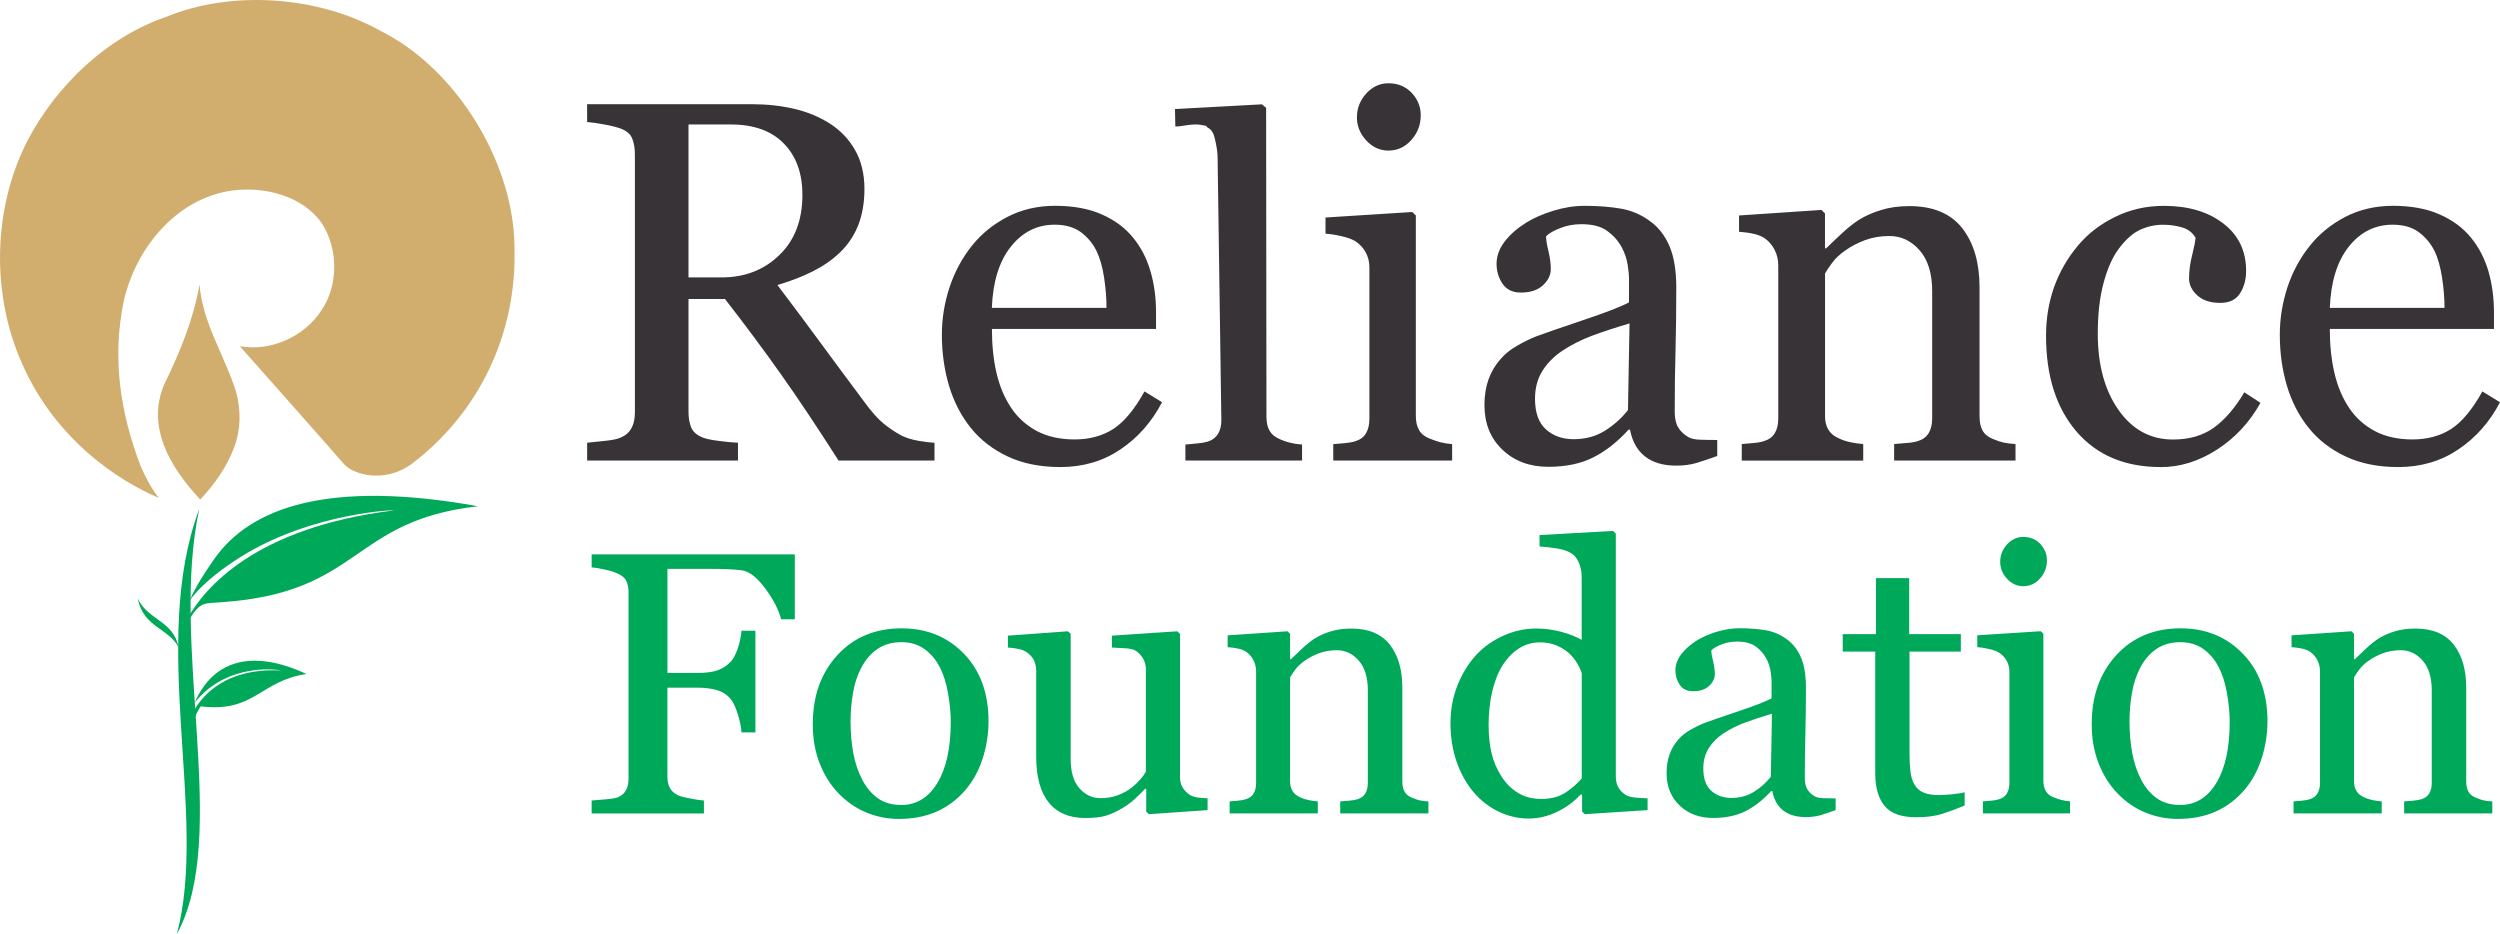
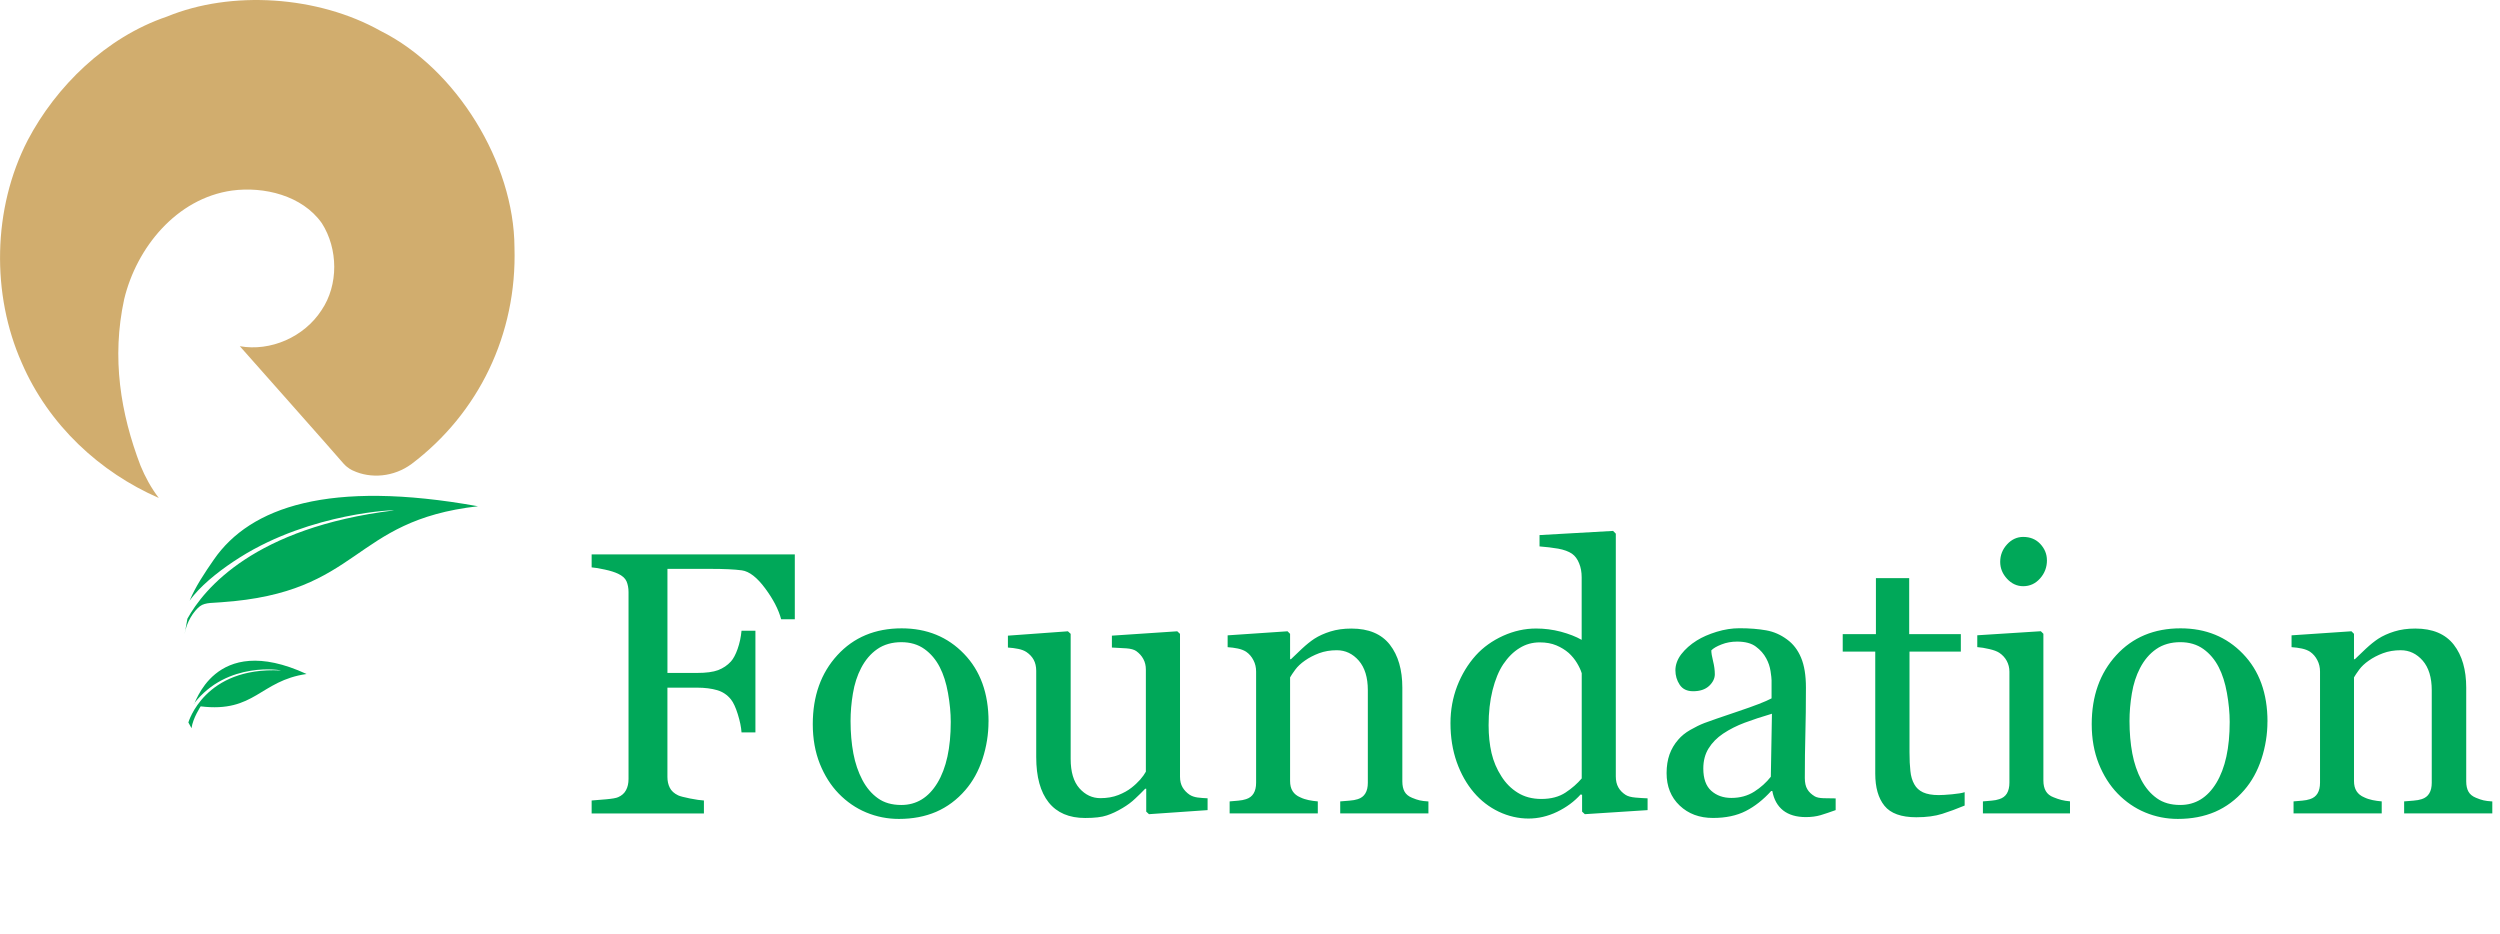
<svg xmlns="http://www.w3.org/2000/svg" id="Layer_1" data-name="Layer 1" viewBox="0 0 900 336.33">
  <defs>
    <style>
      .cls-1 {
        fill: #383336;
      }

      .cls-1, .cls-2, .cls-3 {
        fill-rule: evenodd;
      }

      .cls-2 {
        fill: #d1ad6e;
      }

      .cls-3, .cls-4 {
        fill: #00a859;
      }
    </style>
  </defs>
-   <path class="cls-3" d="m64.29,233.06c-1.78-9.58-11.06-9.79-14.67-17.56,1.93,10.35,11.14,10.61,14.67,17.56" />
  <path class="cls-4" d="m67.82,260.07s5.74-20.13,33.22-18.7c.88-.02-19.25-3.72-31.27,12.01.31,1.4,6.74-26.38,40.6-10.74-16.78,2.39-18.59,14.03-38.13,11.65,0,0-2.84,4.28-3.29,7.87l-1.14-2.08Z" />
  <path class="cls-4" d="m67.46,222.74c6.03-10.89,24.18-32.79,74.21-38.98,1.7-.31-29.47.59-55.32,16.91-6.02,3.79-12.47,8.7-16.58,13.62-.52.61-1.02,1.28-1.51,1.96,2.07-5.02,5.48-10.12,8.8-14.9,13.01-18.73,41.31-28.77,95.01-19.1-46.07,5.23-41.71,31.09-92.39,34.56-2.44.27-5.81-.03-7.7,1.43-2.25,1.75-4.88,5.7-5.53,10.09l1.02-5.59Z" />
-   <path class="cls-3" d="m63.64,336.33c11.43-42.47-9.99-104.88,8.12-153.16-10.81,49.46,11.27,117.72-8.12,153.16" />
  <path class="cls-2" d="m148.17,167.02c-6.36,4.71-14.7,5.41-21.16,2.36,0,0-1.76-.69-3.42-2.58-1.41-1.75-37.15-42.05-37.15-42.05l-.12-.12c11.05,1.99,23.17-3.3,29.4-12.92,6.24-9.16,6-22.2.14-31.36-7.06-10-20.82-13.29-32.35-11.75-19.98,2.82-34.35,20.56-38.81,39.12-4.58,21.13-1.3,41.11,5.88,59.91,1.64,4,3.87,8.11,6.59,11.64-21.03-9.17-39.62-26.08-49.38-48.75-10.84-24.44-10.58-55.35,2.23-80.12C20.13,31.21,38,13.47,60.11,5.97c23.15-9.53,54.32-7.52,76.9,5.16,27.38,13.64,48.07,47.59,48.2,77.9.95,31.35-12.95,59.78-37.03,77.99" />
-   <path class="cls-2" d="m71.26,178.9c-10.22-11.06-18.46-25.39-12.23-40.31,5.54-11.39,10.46-23.02,12.82-36.18.94,13.75,9.28,25.96,13.28,39.13,1.55,6.33,1.64,12.93-.82,19.49-2.71,7.18-7.05,13.28-12.23,18.8l-.83-.93Z" />
  <path class="cls-4" d="m897.23,292.83h-31.74v-4.33c1.01-.09,2.13-.18,3.32-.27,1.21-.09,2.2-.27,3.01-.54,1.21-.38,2.13-1.08,2.71-2.06.61-.99.9-2.27.9-3.84v-33.33c0-4.6-1.1-8.14-3.25-10.63-2.18-2.49-4.82-3.75-7.92-3.75-2.33,0-4.46.36-6.39,1.08-1.91.72-3.63,1.61-5.12,2.67-1.44,1.01-2.6,2.09-3.45,3.25-.85,1.17-1.48,2.09-1.86,2.78v37.28c0,1.48.29,2.71.92,3.68.61.96,1.52,1.7,2.76,2.22.92.45,1.91.76,2.98.99,1.08.22,2.17.38,3.32.47v4.33h-31.74v-4.33c1.01-.09,2.04-.18,3.12-.27,1.08-.09,2-.27,2.8-.54,1.21-.38,2.13-1.08,2.71-2.06.6-.99.9-2.27.9-3.84v-40.01c0-1.5-.31-2.87-.96-4.1-.63-1.26-1.52-2.29-2.65-3.07-.83-.52-1.82-.9-2.96-1.14-1.14-.25-2.38-.4-3.68-.49v-4.26l21.56-1.46.92.92v9.13h.32c1.05-1.03,2.38-2.31,3.95-3.77,1.57-1.46,3.07-2.67,4.46-3.59,1.64-1.05,3.56-1.93,5.79-2.62,2.24-.7,4.75-1.05,7.56-1.05,6.21,0,10.83,1.95,13.84,5.81,3.01,3.88,4.48,9.04,4.48,15.48v33.71c0,1.55.27,2.78.81,3.72.52.94,1.41,1.68,2.69,2.2,1.05.45,1.95.74,2.71.92.76.18,1.84.32,3.18.4v4.33Zm-94.54-32.93c0-3.28-.34-6.75-.99-10.41-.65-3.66-1.64-6.75-2.96-9.31-1.39-2.71-3.23-4.89-5.52-6.53-2.29-1.64-5.07-2.47-8.34-2.47s-6.26.83-8.64,2.49c-2.4,1.66-4.33,3.95-5.83,6.84-1.39,2.67-2.38,5.72-2.94,9.13-.58,3.43-.85,6.73-.85,9.94,0,4.19.34,8.07,1.01,11.66.67,3.56,1.77,6.75,3.25,9.56,1.48,2.8,3.36,5,5.61,6.59,2.26,1.62,5.07,2.4,8.39,2.4,5.47,0,9.8-2.65,13.01-7.94,3.21-5.32,4.8-12.63,4.8-21.96Zm13.59-.13c0,4.55-.72,9.04-2.15,13.44-1.46,4.42-3.52,8.14-6.19,11.21-3.01,3.5-6.53,6.1-10.5,7.83-3.99,1.71-8.46,2.56-13.41,2.56-4.13,0-8.05-.78-11.77-2.33-3.72-1.55-7.02-3.83-9.91-6.8-2.85-2.94-5.11-6.53-6.8-10.74-1.68-4.24-2.53-8.97-2.53-14.24,0-10.12,2.94-18.39,8.84-24.83,5.9-6.44,13.61-9.67,23.17-9.67,9.06,0,16.55,3.07,22.43,9.17,5.9,6.1,8.84,14.24,8.84,24.4Zm-79.38-58.07c0,2.49-.81,4.67-2.47,6.53-1.64,1.86-3.66,2.8-6.08,2.8-2.22,0-4.17-.9-5.81-2.67-1.64-1.77-2.47-3.81-2.47-6.08,0-2.42.83-4.51,2.47-6.3,1.64-1.79,3.59-2.69,5.81-2.69,2.51,0,4.55.83,6.14,2.51,1.59,1.71,2.4,3.66,2.4,5.9Zm8.28,91.13h-31.33v-4.33c1.01-.09,2.04-.18,3.12-.27,1.08-.09,2-.27,2.78-.54,1.23-.38,2.15-1.08,2.74-2.06.58-.99.9-2.27.9-3.84v-40.01c0-1.41-.34-2.69-.96-3.86-.63-1.17-1.52-2.13-2.67-2.91-.83-.54-2.02-.99-3.61-1.35-1.57-.38-3.01-.6-4.33-.7v-4.26l22.88-1.46.92.92v52.84c0,1.52.29,2.8.88,3.81.58.99,1.52,1.75,2.8,2.22.96.4,1.91.72,2.83.96.92.22,1.93.4,3.07.49v4.33Zm-37.91-2.83c-2.85,1.19-5.54,2.17-8.07,2.98-2.56.81-5.65,1.23-9.33,1.23-5.43,0-9.26-1.39-11.46-4.13-2.22-2.74-3.32-6.59-3.32-11.6v-43.9h-11.71v-6.3h11.95v-20.16h11.98v20.16h18.59v6.3h-18.48v36.22c0,2.71.11,4.98.32,6.79.18,1.82.65,3.41,1.41,4.76.7,1.28,1.75,2.24,3.14,2.89,1.41.65,3.3.99,5.65.99,1.1,0,2.71-.09,4.82-.29,2.13-.2,3.63-.45,4.51-.76v4.8Zm-69.37-33.06c-3.72,1.1-7,2.18-9.8,3.23-2.8,1.05-5.41,2.35-7.8,3.95-2.2,1.48-3.93,3.25-5.2,5.29-1.26,2.02-1.91,4.44-1.91,7.25,0,3.63.96,6.33,2.87,8.03,1.91,1.7,4.33,2.56,7.24,2.56,3.12,0,5.86-.76,8.23-2.26,2.36-1.5,4.35-3.3,5.97-5.36l.4-22.68Zm22.92,34.7c-2.06.74-3.86,1.35-5.41,1.82-1.57.45-3.32.69-5.29.69-3.43,0-6.15-.81-8.19-2.4-2.04-1.61-3.34-3.95-3.9-7h-.4c-2.85,3.14-5.9,5.56-9.17,7.22-3.25,1.66-7.18,2.49-11.78,2.49-4.87,0-8.86-1.48-12-4.46-3.14-2.98-4.71-6.89-4.71-11.69,0-2.51.36-4.73,1.05-6.71.72-1.97,1.75-3.75,3.16-5.34,1.1-1.3,2.53-2.47,4.33-3.5,1.79-1.03,3.5-1.86,5.07-2.47,1.97-.74,5.97-2.13,11.98-4.15,6.03-2.02,10.09-3.59,12.2-4.73v-6.5c0-.56-.11-1.66-.36-3.28-.25-1.61-.76-3.16-1.55-4.6-.87-1.64-2.11-3.05-3.72-4.24-1.59-1.21-3.86-1.82-6.79-1.82-2.02,0-3.88.34-5.61,1.03-1.73.67-2.96,1.39-3.66,2.13,0,.87.2,2.15.63,3.88.43,1.7.63,3.27.63,4.73s-.69,2.91-2.06,4.19c-1.39,1.28-3.3,1.91-5.76,1.91-2.18,0-3.79-.78-4.82-2.33-1.03-1.55-1.55-3.3-1.55-5.23s.72-3.95,2.13-5.79c1.44-1.84,3.27-3.48,5.56-4.91,1.97-1.23,4.35-2.27,7.16-3.14,2.8-.85,5.54-1.28,8.21-1.28,3.68,0,6.89.27,9.64.76,2.74.49,5.2,1.59,7.45,3.25,2.24,1.61,3.93,3.81,5.09,6.6,1.17,2.78,1.75,6.37,1.75,10.74,0,6.28-.07,11.82-.2,16.67-.13,4.84-.2,10.14-.2,15.88,0,1.7.29,3.05.9,4.06.58,1.01,1.5,1.86,2.71,2.58.67.38,1.71.61,3.12.65,1.44.05,2.89.07,4.37.07v4.19Zm-91.4-11.37v-37.91c-.34-1.14-.92-2.36-1.71-3.68-.79-1.32-1.77-2.51-2.96-3.61-1.26-1.1-2.76-2.02-4.46-2.74-1.71-.72-3.7-1.08-5.97-1.08-2.65,0-5.07.67-7.27,2.04-2.22,1.35-4.17,3.3-5.88,5.83-1.64,2.47-2.91,5.59-3.86,9.37-.94,3.79-1.41,7.99-1.41,12.58,0,3.68.36,7.02,1.05,10.02.7,3.01,1.89,5.79,3.55,8.37,1.55,2.47,3.5,4.44,5.9,5.92,2.38,1.48,5.2,2.24,8.5,2.24,3.5,0,6.41-.79,8.7-2.31,2.31-1.52,4.24-3.23,5.81-5.07Zm23.73,11.37l-22.61,1.46-.99-.92v-6.06l-.52-.13c-2.29,2.56-5.09,4.62-8.46,6.26-3.34,1.61-6.8,2.42-10.34,2.42s-7.25-.83-10.68-2.47c-3.43-1.64-6.44-3.95-8.97-6.93-2.58-3.03-4.64-6.66-6.15-10.9-1.5-4.26-2.26-8.95-2.26-14.06,0-4.69.81-9.13,2.42-13.35,1.64-4.19,3.86-7.87,6.71-11.04,2.67-2.94,5.94-5.27,9.82-7.04,3.88-1.75,7.83-2.62,11.87-2.62,3.03,0,5.99.38,8.9,1.14,2.92.79,5.43,1.75,7.51,2.94v-22.54c0-1.84-.29-3.52-.92-5.02-.6-1.52-1.46-2.67-2.56-3.45-1.24-.83-2.87-1.44-4.96-1.82-2.09-.36-4.33-.63-6.73-.81v-4.08l26.47-1.5.99.99v87.38c0,1.55.29,2.85.9,3.93.58,1.06,1.46,1.97,2.6,2.71.83.54,2.02.85,3.61.99,1.57.13,3.01.23,4.33.27v4.26Zm-78.93,1.19h-31.74v-4.33c1.01-.09,2.13-.18,3.32-.27,1.21-.09,2.2-.27,3.01-.54,1.21-.38,2.13-1.08,2.71-2.06.61-.99.9-2.27.9-3.84v-33.33c0-4.6-1.1-8.14-3.25-10.63-2.18-2.49-4.82-3.75-7.92-3.75-2.33,0-4.46.36-6.39,1.08-1.91.72-3.63,1.61-5.12,2.67-1.44,1.01-2.6,2.09-3.45,3.25-.85,1.17-1.48,2.09-1.86,2.78v37.28c0,1.48.29,2.71.92,3.68.61.96,1.52,1.7,2.76,2.22.92.45,1.91.76,2.98.99,1.08.22,2.17.38,3.32.47v4.33h-31.74v-4.33c1.01-.09,2.04-.18,3.12-.27,1.08-.09,2-.27,2.8-.54,1.21-.38,2.13-1.08,2.71-2.06.6-.99.9-2.27.9-3.84v-40.01c0-1.5-.31-2.87-.96-4.1-.63-1.26-1.52-2.29-2.65-3.07-.83-.52-1.82-.9-2.96-1.14-1.14-.25-2.38-.4-3.68-.49v-4.26l21.56-1.46.92.92v9.13h.32c1.05-1.03,2.38-2.31,3.95-3.77s3.07-2.67,4.46-3.59c1.64-1.05,3.57-1.93,5.79-2.62,2.24-.7,4.75-1.05,7.56-1.05,6.21,0,10.83,1.95,13.84,5.81,3.01,3.88,4.49,9.04,4.49,15.48v33.71c0,1.55.27,2.78.81,3.72.52.94,1.41,1.68,2.69,2.2,1.05.45,1.95.74,2.71.92.76.18,1.84.32,3.18.4v4.33Zm-79.49-1.19l-21.1,1.46-.99-.92v-8.23h-.38c-1.05,1.1-2.24,2.29-3.57,3.52-1.3,1.26-2.83,2.38-4.53,3.39-1.97,1.19-3.88,2.09-5.72,2.69-1.84.63-4.44.92-7.8.92-5.74,0-10.12-1.86-13.12-5.61-2.98-3.75-4.48-9.2-4.48-16.33v-31.02c0-1.57-.32-2.89-.9-3.97-.58-1.08-1.46-2.02-2.6-2.8-.79-.52-1.77-.9-2.94-1.14-1.19-.25-2.44-.4-3.75-.49v-4.28l21.6-1.57.99.92v45.02c0,4.69,1.05,8.21,3.16,10.59,2.11,2.36,4.62,3.54,7.56,3.54,2.4,0,4.55-.38,6.44-1.12,1.88-.74,3.45-1.62,4.73-2.63,1.19-.92,2.22-1.91,3.12-2.91.9-1.03,1.59-2,2.06-2.87v-36.74c0-1.44-.29-2.71-.92-3.84-.6-1.12-1.46-2.06-2.56-2.85-.79-.54-1.95-.85-3.52-.97-1.55-.11-3.3-.2-5.23-.29v-4.28l23.53-1.57.99.92v51.45c0,1.5.31,2.76.92,3.81.63,1.06,1.48,1.95,2.58,2.69.78.49,1.73.81,2.8.96,1.1.13,2.31.25,3.63.29v4.26Zm-92.46-31.74c0-3.28-.34-6.75-.99-10.41-.65-3.66-1.64-6.75-2.96-9.31-1.39-2.71-3.23-4.89-5.52-6.53-2.29-1.64-5.07-2.47-8.34-2.47s-6.26.83-8.64,2.49c-2.4,1.66-4.33,3.95-5.83,6.84-1.39,2.67-2.38,5.72-2.94,9.13-.58,3.43-.85,6.73-.85,9.94,0,4.19.34,8.07,1.01,11.66.67,3.56,1.77,6.75,3.25,9.56,1.48,2.8,3.36,5,5.61,6.59,2.26,1.62,5.07,2.4,8.39,2.4,5.47,0,9.8-2.65,13.01-7.94,3.21-5.32,4.8-12.63,4.8-21.96Zm13.59-.13c0,4.55-.72,9.04-2.15,13.44-1.46,4.42-3.52,8.14-6.19,11.21-3.01,3.5-6.53,6.1-10.5,7.83-3.99,1.71-8.46,2.56-13.41,2.56-4.13,0-8.05-.78-11.77-2.33-3.72-1.55-7.02-3.83-9.91-6.8-2.85-2.94-5.11-6.53-6.8-10.74-1.68-4.24-2.53-8.97-2.53-14.24,0-10.12,2.94-18.39,8.84-24.83,5.9-6.44,13.61-9.67,23.17-9.67,9.06,0,16.55,3.07,22.43,9.17,5.9,6.1,8.84,14.24,8.84,24.4Zm-69.71-36.85h-4.94c-.92-3.45-2.83-7.18-5.74-11.1-2.92-3.95-5.72-6.12-8.39-6.5-1.35-.18-2.96-.32-4.82-.4-1.86-.09-3.97-.13-6.35-.13h-15.63v37.46h10.7c3.25,0,5.76-.34,7.56-1.01,1.79-.7,3.34-1.73,4.6-3.12.87-.97,1.68-2.47,2.4-4.51.72-2.04,1.19-4.22,1.41-6.55h5v36.6h-5c-.13-1.93-.58-4.1-1.35-6.57-.76-2.44-1.59-4.22-2.47-5.32-1.3-1.62-2.96-2.74-4.96-3.32-2-.58-4.4-.9-7.2-.9h-10.7v32.14c0,1.46.27,2.74.85,3.88.56,1.14,1.57,2.06,3.03,2.76.65.31,2.06.67,4.26,1.12,2.2.43,3.86.67,5,.72v4.67h-40.42v-4.67c1.32-.09,3.07-.22,5.25-.43,2.2-.2,3.61-.45,4.28-.76,1.3-.56,2.27-1.41,2.85-2.54.6-1.1.9-2.44.9-4.04v-67.29c0-1.44-.25-2.71-.72-3.83-.49-1.12-1.5-2.02-3.03-2.74-1.19-.56-2.78-1.08-4.78-1.5-2-.45-3.57-.7-4.75-.79v-4.67h73.14v23.33Z" />
-   <path class="cls-1" d="m880.02,110.83c0-3.38-.28-7-.87-10.86-.6-3.85-1.48-7.06-2.75-9.65-1.39-2.78-3.32-5.04-5.72-6.8-2.4-1.75-5.52-2.63-9.33-2.63-6.32,0-11.59,2.63-15.79,7.91-4.19,5.28-6.45,12.62-6.82,22.03h41.28Zm19.98,33.98c-3.74,7.15-8.74,12.79-15.03,17-6.26,4.24-13.5,6.33-21.62,6.33-7.2,0-13.47-1.25-18.88-3.79-5.4-2.53-9.86-5.95-13.34-10.31-3.49-4.31-6.12-9.42-7.85-15.18-1.71-5.8-2.55-11.89-2.55-18.37,0-5.77.93-11.45,2.73-17.03,1.86-5.58,4.54-10.59,8.14-15.06,3.43-4.27,7.68-7.72,12.77-10.35,5.1-2.63,10.83-3.96,17.15-3.96s12.11,1.02,16.73,3.1c4.67,2.04,8.44,4.84,11.33,8.4,2.78,3.38,4.84,7.37,6.22,11.93,1.33,4.62,2.03,9.57,2.03,14.92v5.97h-59.1c0,5.85.56,11.15,1.67,15.9,1.12,4.79,2.88,8.96,5.32,12.6,2.33,3.47,5.4,6.24,9.2,8.27,3.79,2,8.33,3.02,13.57,3.02s10.03-1.26,13.91-3.76c3.86-2.49,7.64-7.01,11.25-13.53l6.33,3.89Zm-122.17,23.33c-12.92,0-23.01-4.29-30.33-12.83-7.3-8.55-10.93-20.02-10.93-34.44,0-6.26.99-12.11,2.92-17.58,1.99-5.47,4.82-10.41,8.57-14.87,3.56-4.27,8.03-7.72,13.42-10.35,5.33-2.63,11.2-3.96,17.54-3.96,8.75,0,15.88,2.11,21.33,6.31,5.51,4.19,8.25,9.91,8.25,17.12,0,3.05-.7,5.69-2.15,8-1.46,2.36-3.84,3.5-7.16,3.5-3.56,0-6.32-.91-8.29-2.72-1.93-1.79-2.94-3.83-2.94-6.06,0-2.71.37-5.48,1.1-8.36.72-2.86,1.13-4.96,1.25-6.29-1.08-1.85-2.7-3.13-4.86-3.74-2.13-.64-4.44-.96-6.91-.96-2.87,0-5.64.63-8.28,1.85-2.63,1.24-5.17,3.53-7.64,6.83-2.25,3.02-4.03,7.1-5.42,12.21-1.39,5.12-2.1,11.24-2.1,18.34,0,11.23,2.49,20.37,7.48,27.47,4.97,7.06,11.52,10.62,19.58,10.62,5.87,0,10.78-1.42,14.72-4.26,3.93-2.83,7.61-7.06,10.97-12.74l5.82,3.79c-3.99,7.14-9.25,12.74-15.77,16.91-6.51,4.18-13.25,6.23-20.16,6.23Zm-52.22-2.34h-43.72v-5.95c1.39-.12,2.94-.26,4.58-.38,1.67-.11,3.01-.36,4.12-.73,1.67-.53,2.95-1.49,3.74-2.84.83-1.36,1.25-3.11,1.25-5.27v-45.86c0-6.32-1.52-11.21-4.49-14.63-3-3.43-6.63-5.17-10.91-5.17-3.19,0-6.13.5-8.8,1.49-2.63.99-5,2.23-7.04,3.68-1.99,1.38-3.59,2.86-4.77,4.48-1.17,1.6-2.04,2.88-2.56,3.83v51.29c0,2.04.4,3.72,1.27,5.05.83,1.33,2.1,2.35,3.79,3.05,1.28.62,2.64,1.06,4.12,1.37,1.47.3,3.01.53,4.57.65v5.95h-43.73v-5.95c1.41-.12,2.83-.26,4.31-.38,1.47-.11,2.74-.36,3.85-.73,1.67-.53,2.94-1.49,3.74-2.84.84-1.36,1.24-3.11,1.24-5.27v-55.06c0-2.06-.43-3.96-1.33-5.66-.86-1.71-2.1-3.14-3.65-4.21-1.14-.73-2.5-1.25-4.09-1.58-1.57-.35-3.26-.55-5.05-.69v-5.87l29.67-1.99,1.27,1.26v12.56h.43c1.45-1.43,3.27-3.19,5.44-5.18,2.15-2.03,4.22-3.69,6.14-4.94,2.26-1.45,4.92-2.66,7.99-3.61,3.07-.97,6.53-1.47,10.4-1.47,8.55,0,14.9,2.69,19.05,7.99,4.14,5.35,6.19,12.44,6.19,21.31v46.39c0,2.13.37,3.84,1.11,5.12.7,1.3,1.94,2.31,3.7,3.02,1.45.62,2.69,1.02,3.74,1.27,1.05.25,2.53.43,4.4.56v5.95Zm-138.98-49.37c-5.12,1.51-9.63,3-13.48,4.43-3.87,1.46-7.45,3.25-10.77,5.45-3.02,2.04-5.39,4.47-7.15,7.27-1.73,2.77-2.63,6.11-2.63,9.97,0,5,1.33,8.69,3.95,11.04,2.63,2.36,5.96,3.52,9.98,3.52,4.3,0,8.05-1.04,11.34-3.11,3.24-2.07,5.98-4.53,8.2-7.39l.56-31.19Zm31.59,47.73c-2.87,1.02-5.32,1.85-7.46,2.5-2.17.63-4.56.97-7.29.97-4.73,0-8.47-1.12-11.27-3.31-2.81-2.23-4.61-5.43-5.39-9.63h-.55c-3.91,4.33-8.12,7.67-12.63,9.94-4.47,2.29-9.88,3.42-16.21,3.42-6.72,0-12.22-2.03-16.53-6.14-4.34-4.09-6.49-9.47-6.49-16.08,0-3.44.49-6.5,1.45-9.21.97-2.72,2.4-5.16,4.35-7.35,1.51-1.79,3.49-3.4,5.97-4.81,2.46-1.42,4.81-2.56,6.98-3.4,2.71-1.02,8.2-2.92,16.48-5.71,8.32-2.78,13.93-4.94,16.81-6.5v-8.97c0-.77-.15-2.27-.47-4.5-.36-2.23-1.07-4.36-2.13-6.32-1.21-2.26-2.91-4.2-5.14-5.85-2.2-1.67-5.32-2.5-9.36-2.5-2.79,0-5.35.47-7.71,1.43-2.39.92-4.09,1.91-5.05,2.93,0,1.2.28,2.97.86,5.35.57,2.34.85,4.5.85,6.51s-.94,4.02-2.83,5.77c-1.91,1.76-4.53,2.62-7.95,2.62-2.98,0-5.21-1.08-6.63-3.22-1.43-2.13-2.12-4.52-2.12-7.18s.98-5.42,2.92-7.97c1.98-2.53,4.51-4.77,7.68-6.75,2.7-1.71,5.97-3.12,9.84-4.33,3.85-1.18,7.62-1.77,11.3-1.77,5.06,0,9.48.38,13.28,1.06,3.76.68,7.16,2.19,10.26,4.48,3.07,2.22,5.4,5.24,7.01,9.07,1.61,3.82,2.41,8.77,2.41,14.78,0,8.64-.1,16.26-.28,22.92-.19,6.69-.28,13.96-.28,21.86,0,2.35.4,4.2,1.24,5.58.79,1.39,2.07,2.57,3.75,3.56.92.52,2.33.84,4.28.89,1.97.07,3.99.1,6.04.1v5.76Zm-106.75-122.68c0,3.38-1.11,6.35-3.38,8.9-2.23,2.54-4.98,3.83-8.3,3.83-3.03,0-5.7-1.23-7.94-3.65-2.23-2.42-3.36-5.2-3.36-8.3,0-3.31,1.14-6.15,3.36-8.6,2.24-2.45,4.91-3.68,7.94-3.68,3.43,0,6.21,1.13,8.4,3.42,2.17,2.33,3.28,5,3.28,8.07Zm11.3,124.32h-42.8v-5.91c1.39-.12,2.79-.23,4.27-.36,1.46-.14,2.71-.36,3.8-.73,1.68-.53,2.92-1.47,3.72-2.82.8-1.34,1.22-3.09,1.22-5.23v-54.6c0-1.92-.46-3.66-1.31-5.26-.84-1.59-2.08-2.91-3.63-3.98-1.14-.74-2.78-1.35-4.94-1.84-2.14-.51-4.1-.83-5.92-.94v-5.83l31.24-1.98,1.28,1.24v72.1c0,2.09.37,3.84,1.19,5.2.78,1.36,2.07,2.39,3.82,3.03,1.31.56,2.61.99,3.85,1.32,1.26.31,2.66.55,4.21.67v5.91Zm-54,0h-42.03v-5.76c1.36-.1,2.78-.27,4.3-.41,1.52-.12,2.76-.35,3.77-.65,1.63-.52,2.85-1.45,3.65-2.75.81-1.3,1.27-3,1.22-5.09l-1.36-95.21c-.01-1.06-.49-4.18-1.06-6.32-.25-.97-.53-1.74-.78-2.05-.28-.31-.37-.65-.78-.98-1.51-1.36.36.5-1.06-.74-.92-.82.4-.32-2.41-.89-2.76-.58-7.4.72-9.11.59l-.13-6.28,31.32-1.7,1.49,1.27.12,111.26c0,2.03.37,3.69,1.14,5.01.75,1.3,1.97,2.32,3.66,2.99,1.3.61,2.54,1.02,3.8,1.32,1.24.31,2.67.53,4.22.63v5.76Zm-70.43-54.97c0-3.38-.27-7-.86-10.86-.57-3.85-1.49-7.06-2.75-9.65-1.38-2.78-3.3-5.04-5.71-6.8-2.42-1.75-5.54-2.63-9.33-2.63-6.34,0-11.59,2.63-15.78,7.91-4.22,5.28-6.48,12.62-6.84,22.03h41.26Zm19.99,33.98c-3.73,7.15-8.74,12.79-15,17-6.28,4.24-13.5,6.33-21.63,6.33-7.19,0-13.48-1.25-18.88-3.79-5.39-2.53-9.85-5.95-13.34-10.31-3.47-4.31-6.1-9.42-7.84-15.18-1.7-5.8-2.57-11.89-2.57-18.37,0-5.77.93-11.45,2.75-17.03,1.85-5.58,4.54-10.59,8.12-15.06,3.43-4.27,7.69-7.72,12.79-10.35,5.11-2.63,10.81-3.96,17.16-3.96s12.11,1.02,16.74,3.1c4.66,2.04,8.44,4.84,11.3,8.4,2.78,3.38,4.86,7.37,6.2,11.93,1.37,4.62,2.04,9.57,2.04,14.92v5.97h-59.08c0,5.85.55,11.15,1.66,15.9,1.11,4.79,2.88,8.96,5.32,12.6,2.35,3.47,5.42,6.24,9.2,8.27,3.8,2,8.35,3.02,13.61,3.02s10-1.26,13.89-3.76c3.87-2.49,7.63-7.01,11.25-13.53l6.32,3.89Zm-129.47-74.7c0-7.76-2.23-13.9-6.71-18.47-4.45-4.54-10.78-6.82-18.92-6.82h-15.37v55.05h11.87c8.32,0,15.26-2.64,20.78-7.99,5.57-5.33,8.36-12.58,8.36-21.77Zm47.58,95.69h-34.56c-7.66-11.99-14.59-22.39-20.78-31.12-6.17-8.73-12.88-17.74-20.11-27.04h-13.13v40.71c0,2.12.34,3.97.97,5.56.66,1.57,2.09,2.81,4.26,3.64,1.1.44,2.97.84,5.69,1.18,2.73.37,5,.58,6.89.65v6.41h-54.3v-6.41c1.45-.13,3.54-.35,6.31-.65,2.73-.28,4.65-.68,5.74-1.18,1.78-.77,3.11-1.9,3.92-3.43.84-1.52,1.22-3.41,1.22-5.77V55.61c0-2.13-.29-3.99-.93-5.63-.57-1.62-1.99-2.87-4.22-3.71-1.53-.54-3.5-1.05-5.92-1.47-2.4-.46-4.43-.74-6.13-.87v-6.42h59.28c5.44,0,10.52.56,15.29,1.67,4.75,1.11,9.07,2.9,12.94,5.38,3.73,2.42,6.73,5.55,8.94,9.45,2.23,3.88,3.39,8.58,3.39,14.06,0,4.93-.79,9.33-2.29,13.11-1.51,3.79-3.73,7.06-6.68,9.84-2.7,2.59-5.99,4.85-9.78,6.74-3.8,1.9-8,3.51-12.58,4.85,6.34,8.38,11.59,15.43,15.79,21.17,4.2,5.7,9.34,12.66,15.45,20.84,2.65,3.65,5.03,6.31,7.19,8.04,2.14,1.7,4.27,3.11,6.36,4.2,1.58.77,3.53,1.39,5.91,1.82,2.33.4,4.27.64,5.85.72v6.41Z" />
</svg>